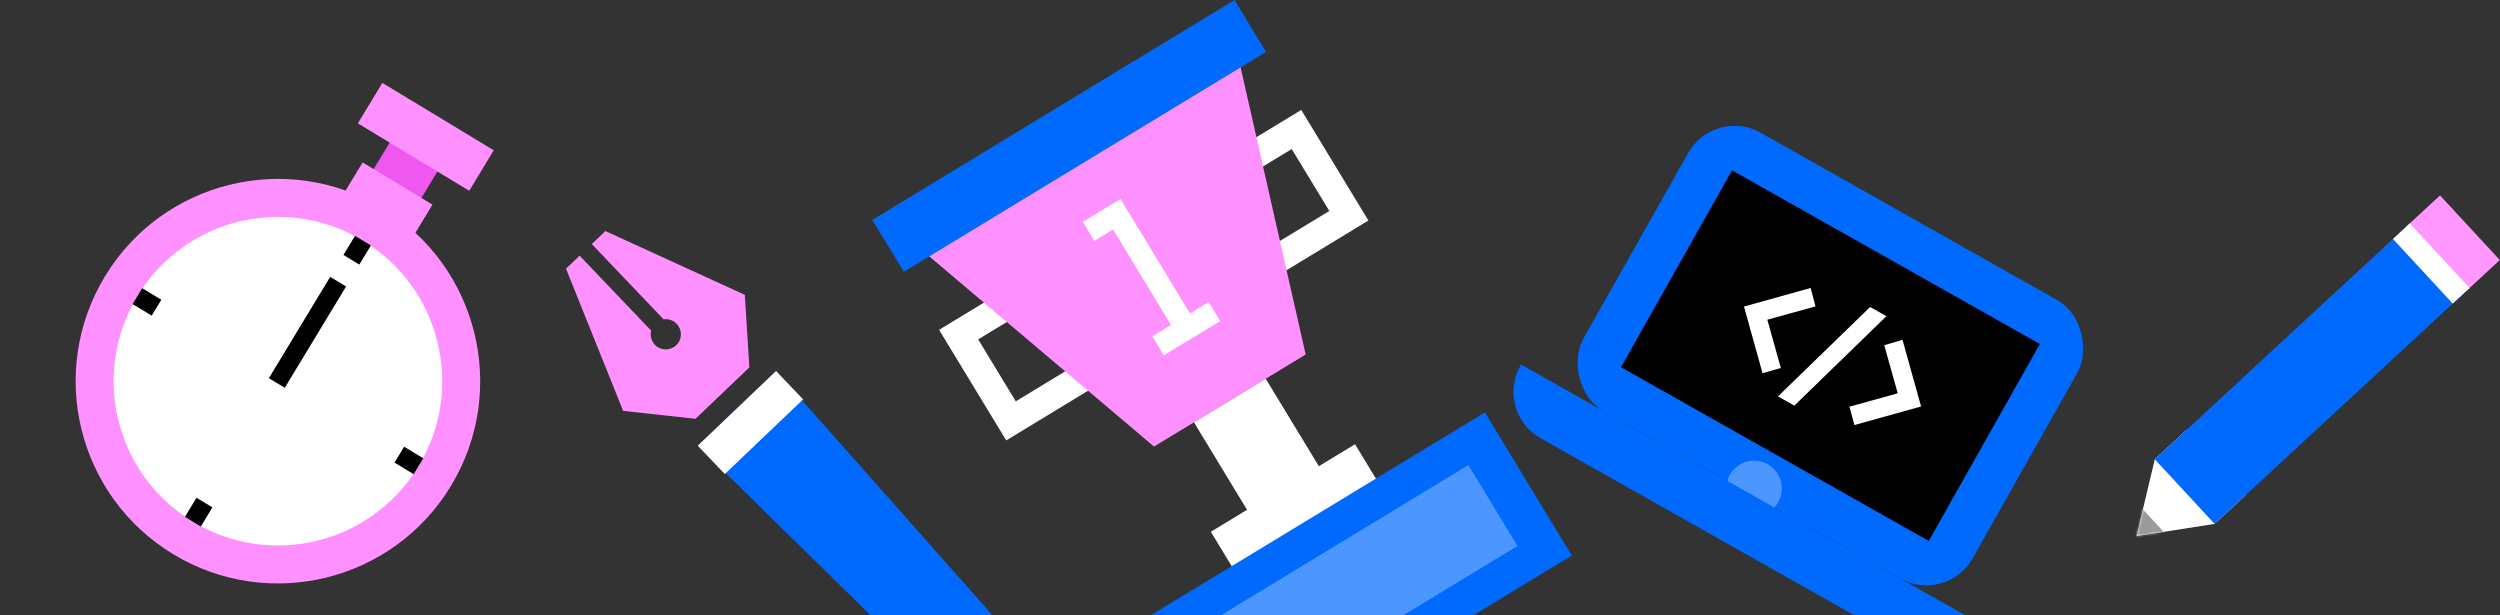
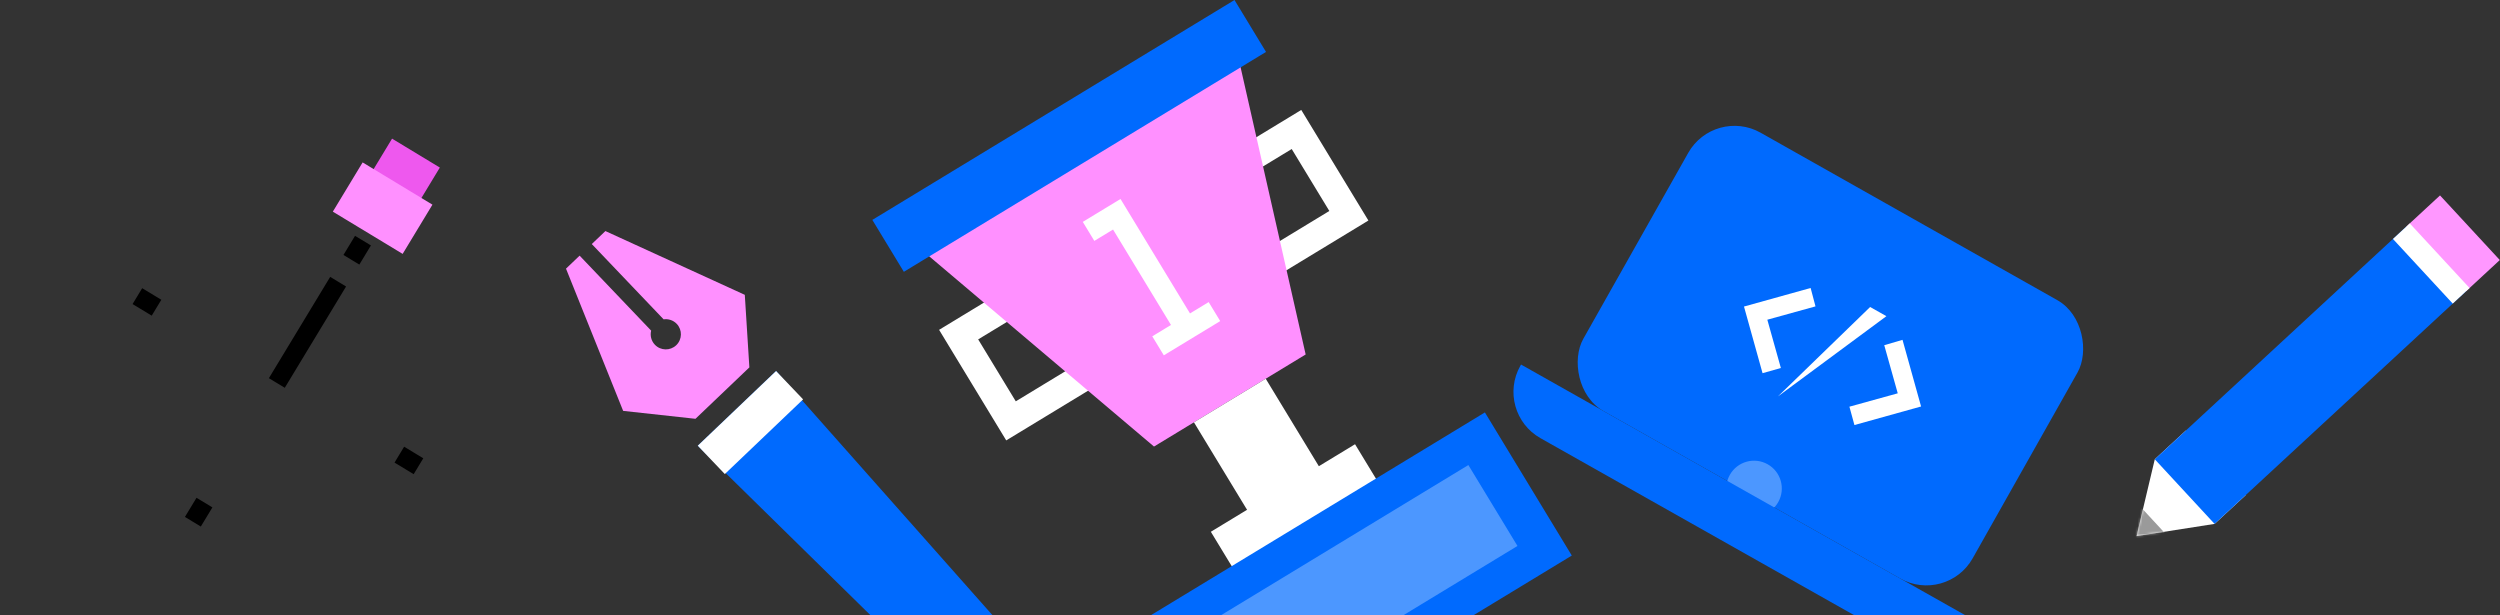
<svg xmlns="http://www.w3.org/2000/svg" width="1052" height="259" viewBox="0 0 1052 259" fill="none">
  <rect x="0" y="0" width="1052" height="259" fill="#333333" stroke="none" />
-   <ellipse cx="116.951" cy="160.4" rx="85.107" ry="85.107" transform="rotate(31.18 116.951 160.4)" fill="#FF90FF" />
-   <ellipse cx="116.951" cy="160.401" rx="69.131" ry="69.131" transform="rotate(31.18 116.951 160.401)" fill="white" />
  <rect x="164.978" y="58.34" width="23.502" height="24.215" transform="rotate(31.18 164.978 58.34)" fill="#EE58EE" />
  <rect x="138.943" y="116.51" width="7.814" height="49.824" transform="rotate(31.18 138.943 116.51)" fill="black" />
  <rect x="149.398" y="99.234" width="7.814" height="9.418" transform="rotate(31.18 149.398 99.234)" fill="black" />
  <rect x="82.693" y="209.465" width="7.814" height="9.418" transform="rotate(31.18 82.693 209.465)" fill="black" />
  <rect x="67.887" y="126.143" width="7.814" height="9.418" transform="rotate(121.18 67.887 126.143)" fill="black" />
  <rect x="178.118" y="192.85" width="7.814" height="9.418" transform="rotate(121.18 178.118 192.85)" fill="black" />
  <rect x="152.592" y="68.342" width="34.34" height="24.215" transform="rotate(31.18 152.592 68.342)" fill="#FF90FF" />
-   <rect x="160.894" y="34.881" width="54.782" height="19.907" transform="rotate(31.18 160.894 34.881)" fill="#FF90FF" />
  <rect x="721.394" y="44.857" width="188.085" height="134.503" rx="22.353" transform="rotate(29.436 721.394 44.857)" fill="#006AFE" />
  <circle cx="738.1" cy="205.55" r="11.686" transform="rotate(29.436 738.1 205.55)" fill="#4C97FF" />
  <path d="M640.052 153.396L834.331 263.029L834.031 263.562C827.964 274.313 814.33 278.11 803.578 272.043L648.234 184.381C637.482 178.314 633.685 164.68 639.752 153.929L640.052 153.396Z" fill="#006AFE" />
-   <rect x="728.86" y="71.672" width="148.718" height="95.136" transform="rotate(29.436 728.86 71.672)" fill="black" />
  <path d="M808.39 171.047L780.345 178.858L778.232 171.133L798.57 165.506L792.893 145.258L800.579 143.003L808.39 171.047Z" fill="white" />
-   <path d="M793.802 133.045L755.058 170.689L748.167 166.8L786.955 129.182L793.802 133.045Z" fill="white" />
+   <path d="M793.802 133.045L748.167 166.8L786.955 129.182L793.802 133.045Z" fill="white" />
  <path d="M733.871 128.994L761.915 121.183L763.959 128.928L743.691 134.535L749.388 154.854L741.682 157.038L733.871 128.994Z" fill="white" />
  <path fill-rule="evenodd" clip-rule="evenodd" d="M405.403 132.583L405.402 132.581L395.171 138.793L423.421 185.322L424.785 184.494L424.785 184.495L462.329 161.701L456.117 151.47L427.44 168.881L411.614 142.814L432.058 130.401L425.847 120.17L405.403 132.583Z" fill="white" />
  <path fill-rule="evenodd" clip-rule="evenodd" d="M537.341 52.476L537.34 52.475L547.571 46.264L575.821 92.793L574.455 93.623L574.458 93.627L536.914 116.421L530.703 106.19L559.381 88.778L543.553 62.707L523.108 75.12L516.896 64.889L537.341 52.476Z" fill="white" />
  <path d="M380.755 99.178L519.067 15.205L549.423 149.166L485.604 187.912L380.755 99.178Z" fill="#FF90FF" />
  <rect x="367.076" y="92.531" width="178.293" height="25.558" transform="rotate(-31.263 367.076 92.531)" fill="#006AFE" />
  <rect x="502.409" y="177.709" width="35.342" height="55.701" transform="rotate(-31.263 502.409 177.709)" fill="white" />
  <rect x="509.521" y="223.77" width="70.989" height="25.274" transform="rotate(-31.263 509.521 223.77)" fill="white" />
  <rect x="472.443" y="266.074" width="178.293" height="70.46" transform="rotate(-31.263 472.443 266.074)" fill="#006AFE" />
  <rect x="495.309" y="270.111" width="143.399" height="39.826" transform="rotate(-31.263 495.309 270.111)" fill="#4C97FF" />
  <path fill-rule="evenodd" clip-rule="evenodd" d="M455.636 93.367L471.514 83.727L471.514 83.728L471.515 83.728L500.752 131.884L508.608 127.114L513.466 135.115L489.734 149.524L484.876 141.523L492.75 136.742L468.371 96.586L460.494 101.368L455.636 93.367Z" fill="white" />
  <path d="M931.89 220.458L899.063 225.589L906.733 193.261L919.8 181.174L944.957 208.371L931.89 220.458Z" fill="white" />
  <rect x="931.892" y="220.455" width="37.048" height="144.251" transform="rotate(-132.769 931.892 220.455)" fill="#006AFE" />
  <rect x="1037.78" y="122.504" width="37.048" height="19.259" transform="rotate(-132.769 1037.78 122.504)" fill="#FF97FF" />
  <rect x="1032.11" y="127.75" width="37.048" height="9.646" transform="rotate(-132.769 1032.11 127.75)" fill="white" />
  <mask id="mask0_653_2940" style="mask-type:alpha" maskUnits="userSpaceOnUse" x="899" y="181" width="46" height="45">
    <path d="M931.89 220.458L899.064 225.589L906.733 193.261L919.8 181.174L944.957 208.371L931.89 220.458Z" fill="white" />
  </mask>
  <g mask="url(#mask0_653_2940)">
    <rect x="900.678" y="233.834" width="14.298" height="14.01" transform="rotate(-132.769 900.678 233.834)" fill="#9A9A9A" />
  </g>
  <path fill-rule="evenodd" clip-rule="evenodd" d="M243.903 107.577L274.005 139.131C273.497 141.173 274.013 143.422 275.572 145.057C277.995 147.596 282.018 147.691 284.558 145.268C287.097 142.844 287.193 138.822 284.77 136.282C283.293 134.734 281.22 134.095 279.251 134.381L249.022 102.694L254.752 97.227L313.41 124.066L315.333 154.596L306.169 163.338L300.833 168.429L292.655 176.231L262.22 172.9L238.172 113.044L243.903 107.577Z" fill="#FF90FF" />
  <path d="M293.624 187.555L326.569 156.126L427.744 270.277L402.8 294.706L293.624 187.555Z" fill="#006AFE" />
  <rect x="293.624" y="187.555" width="45.532" height="16.482" transform="rotate(-43.651 293.624 187.555)" fill="white" />
</svg>